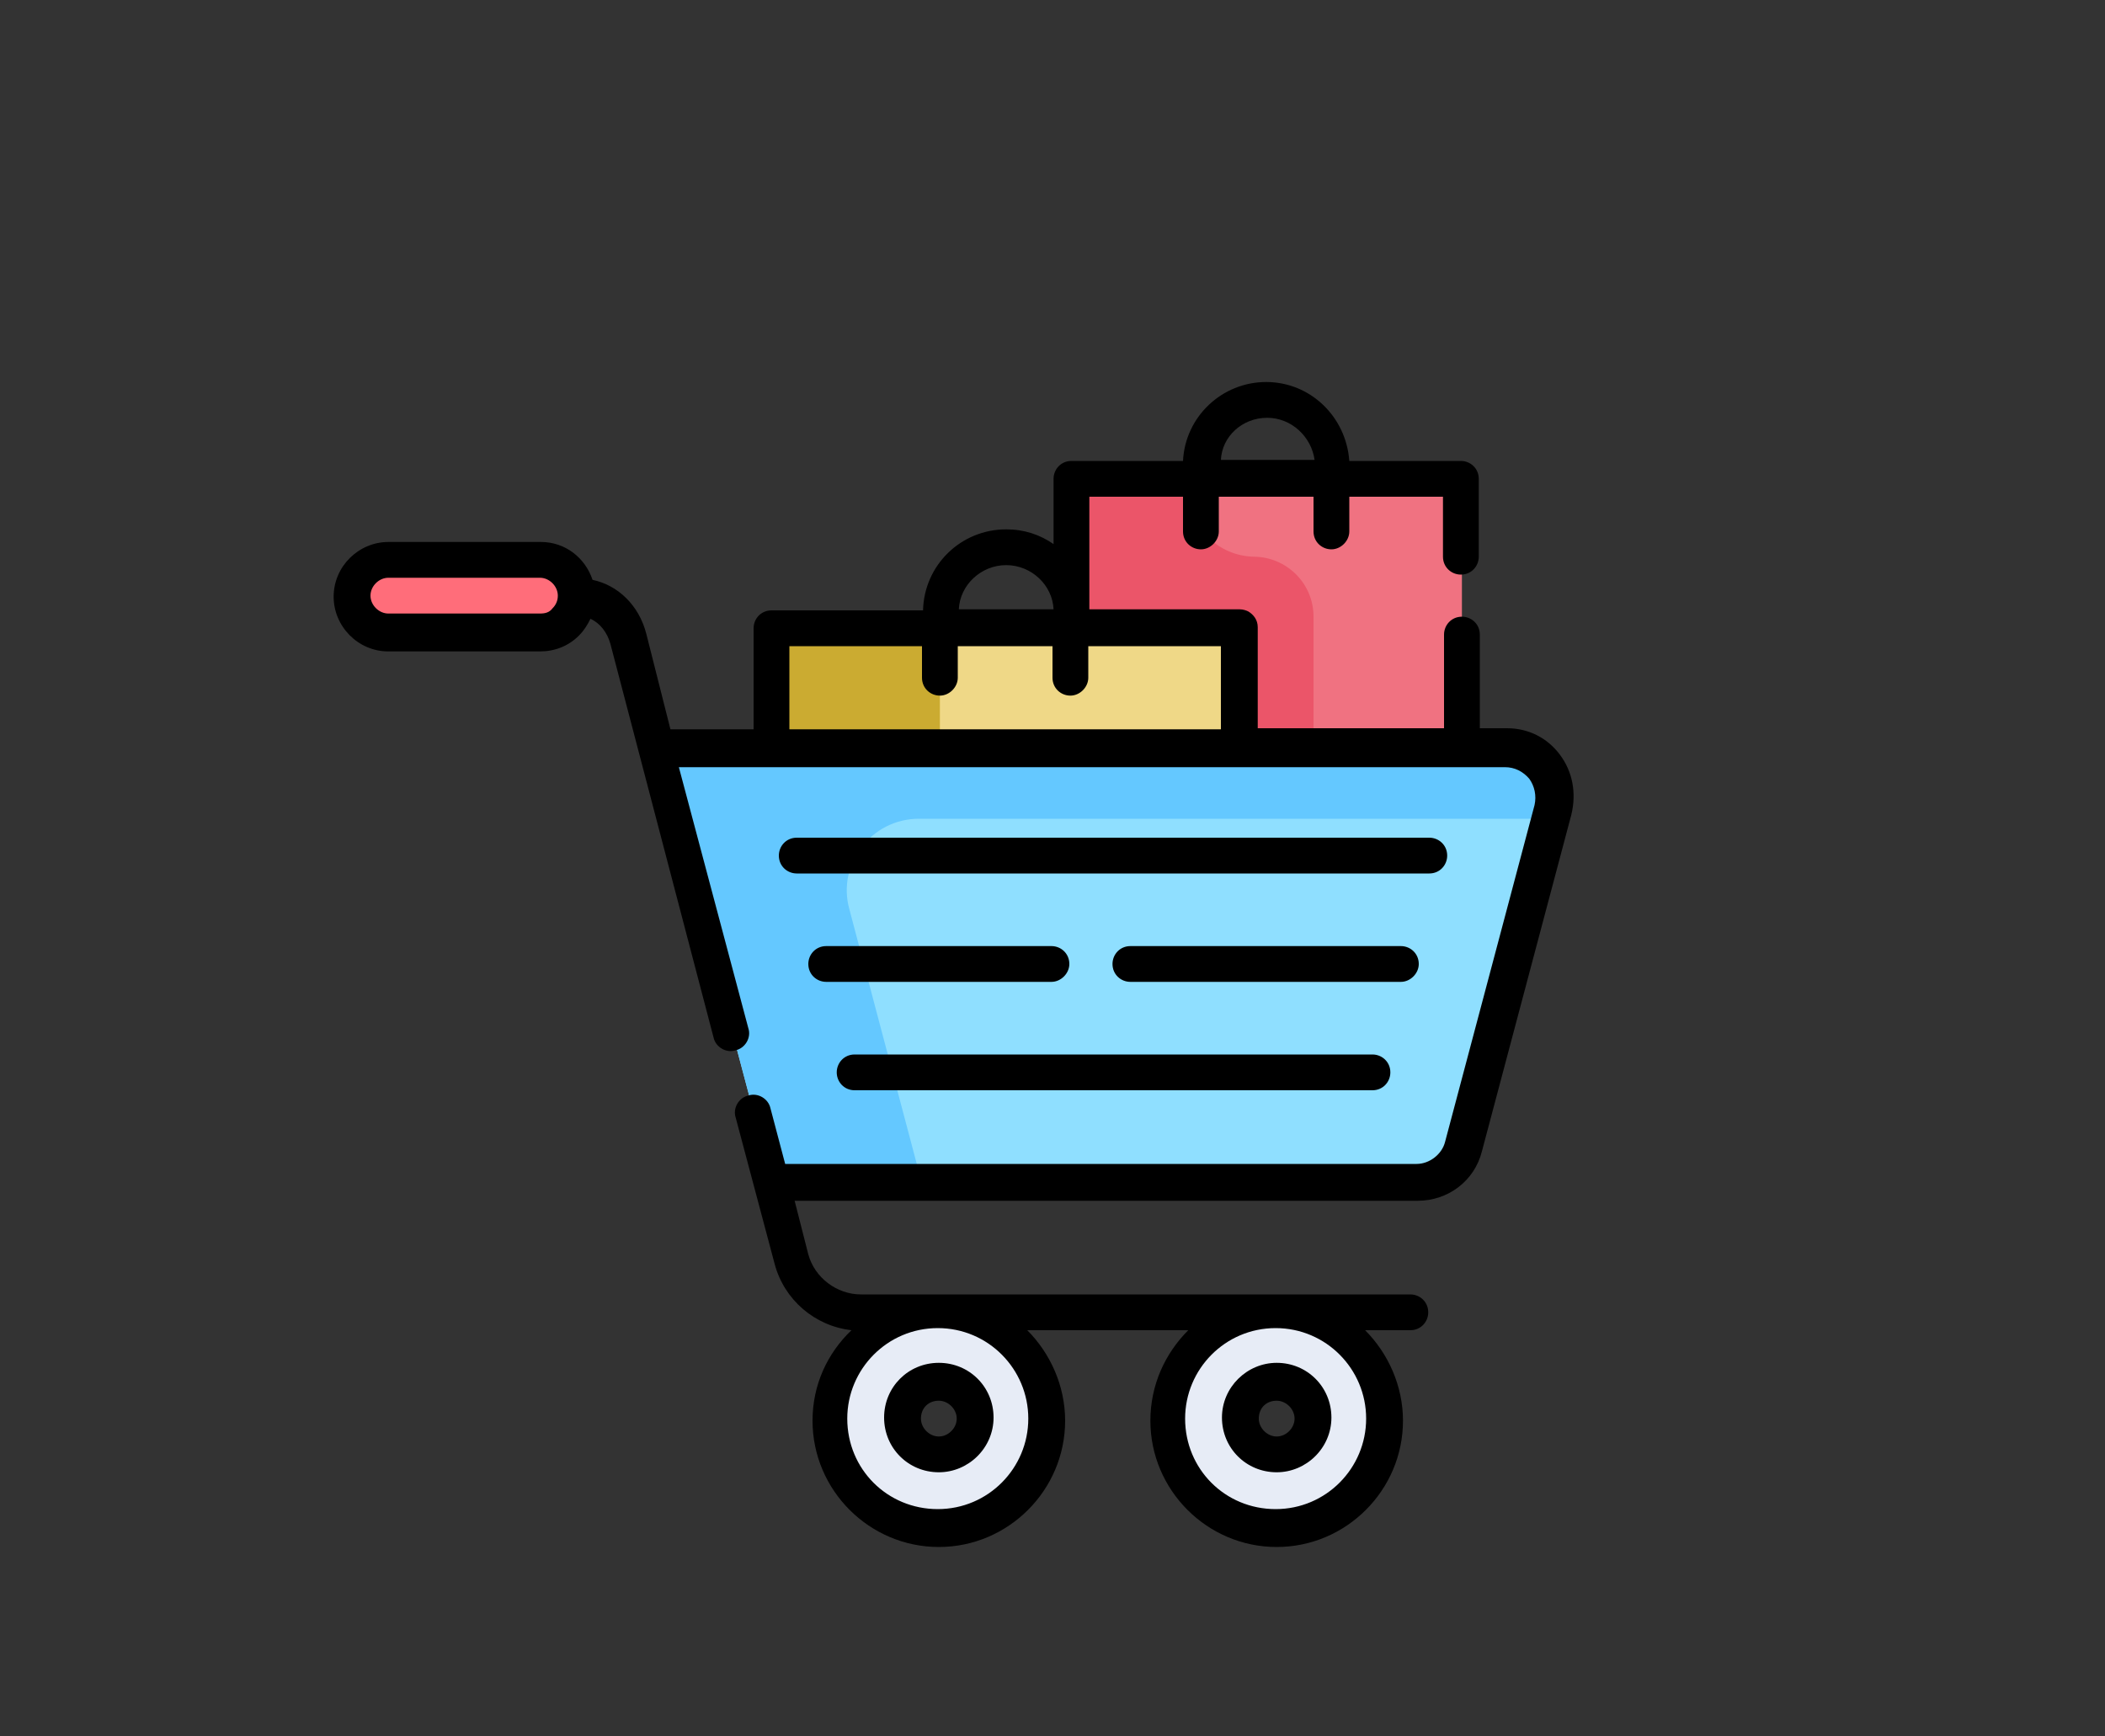
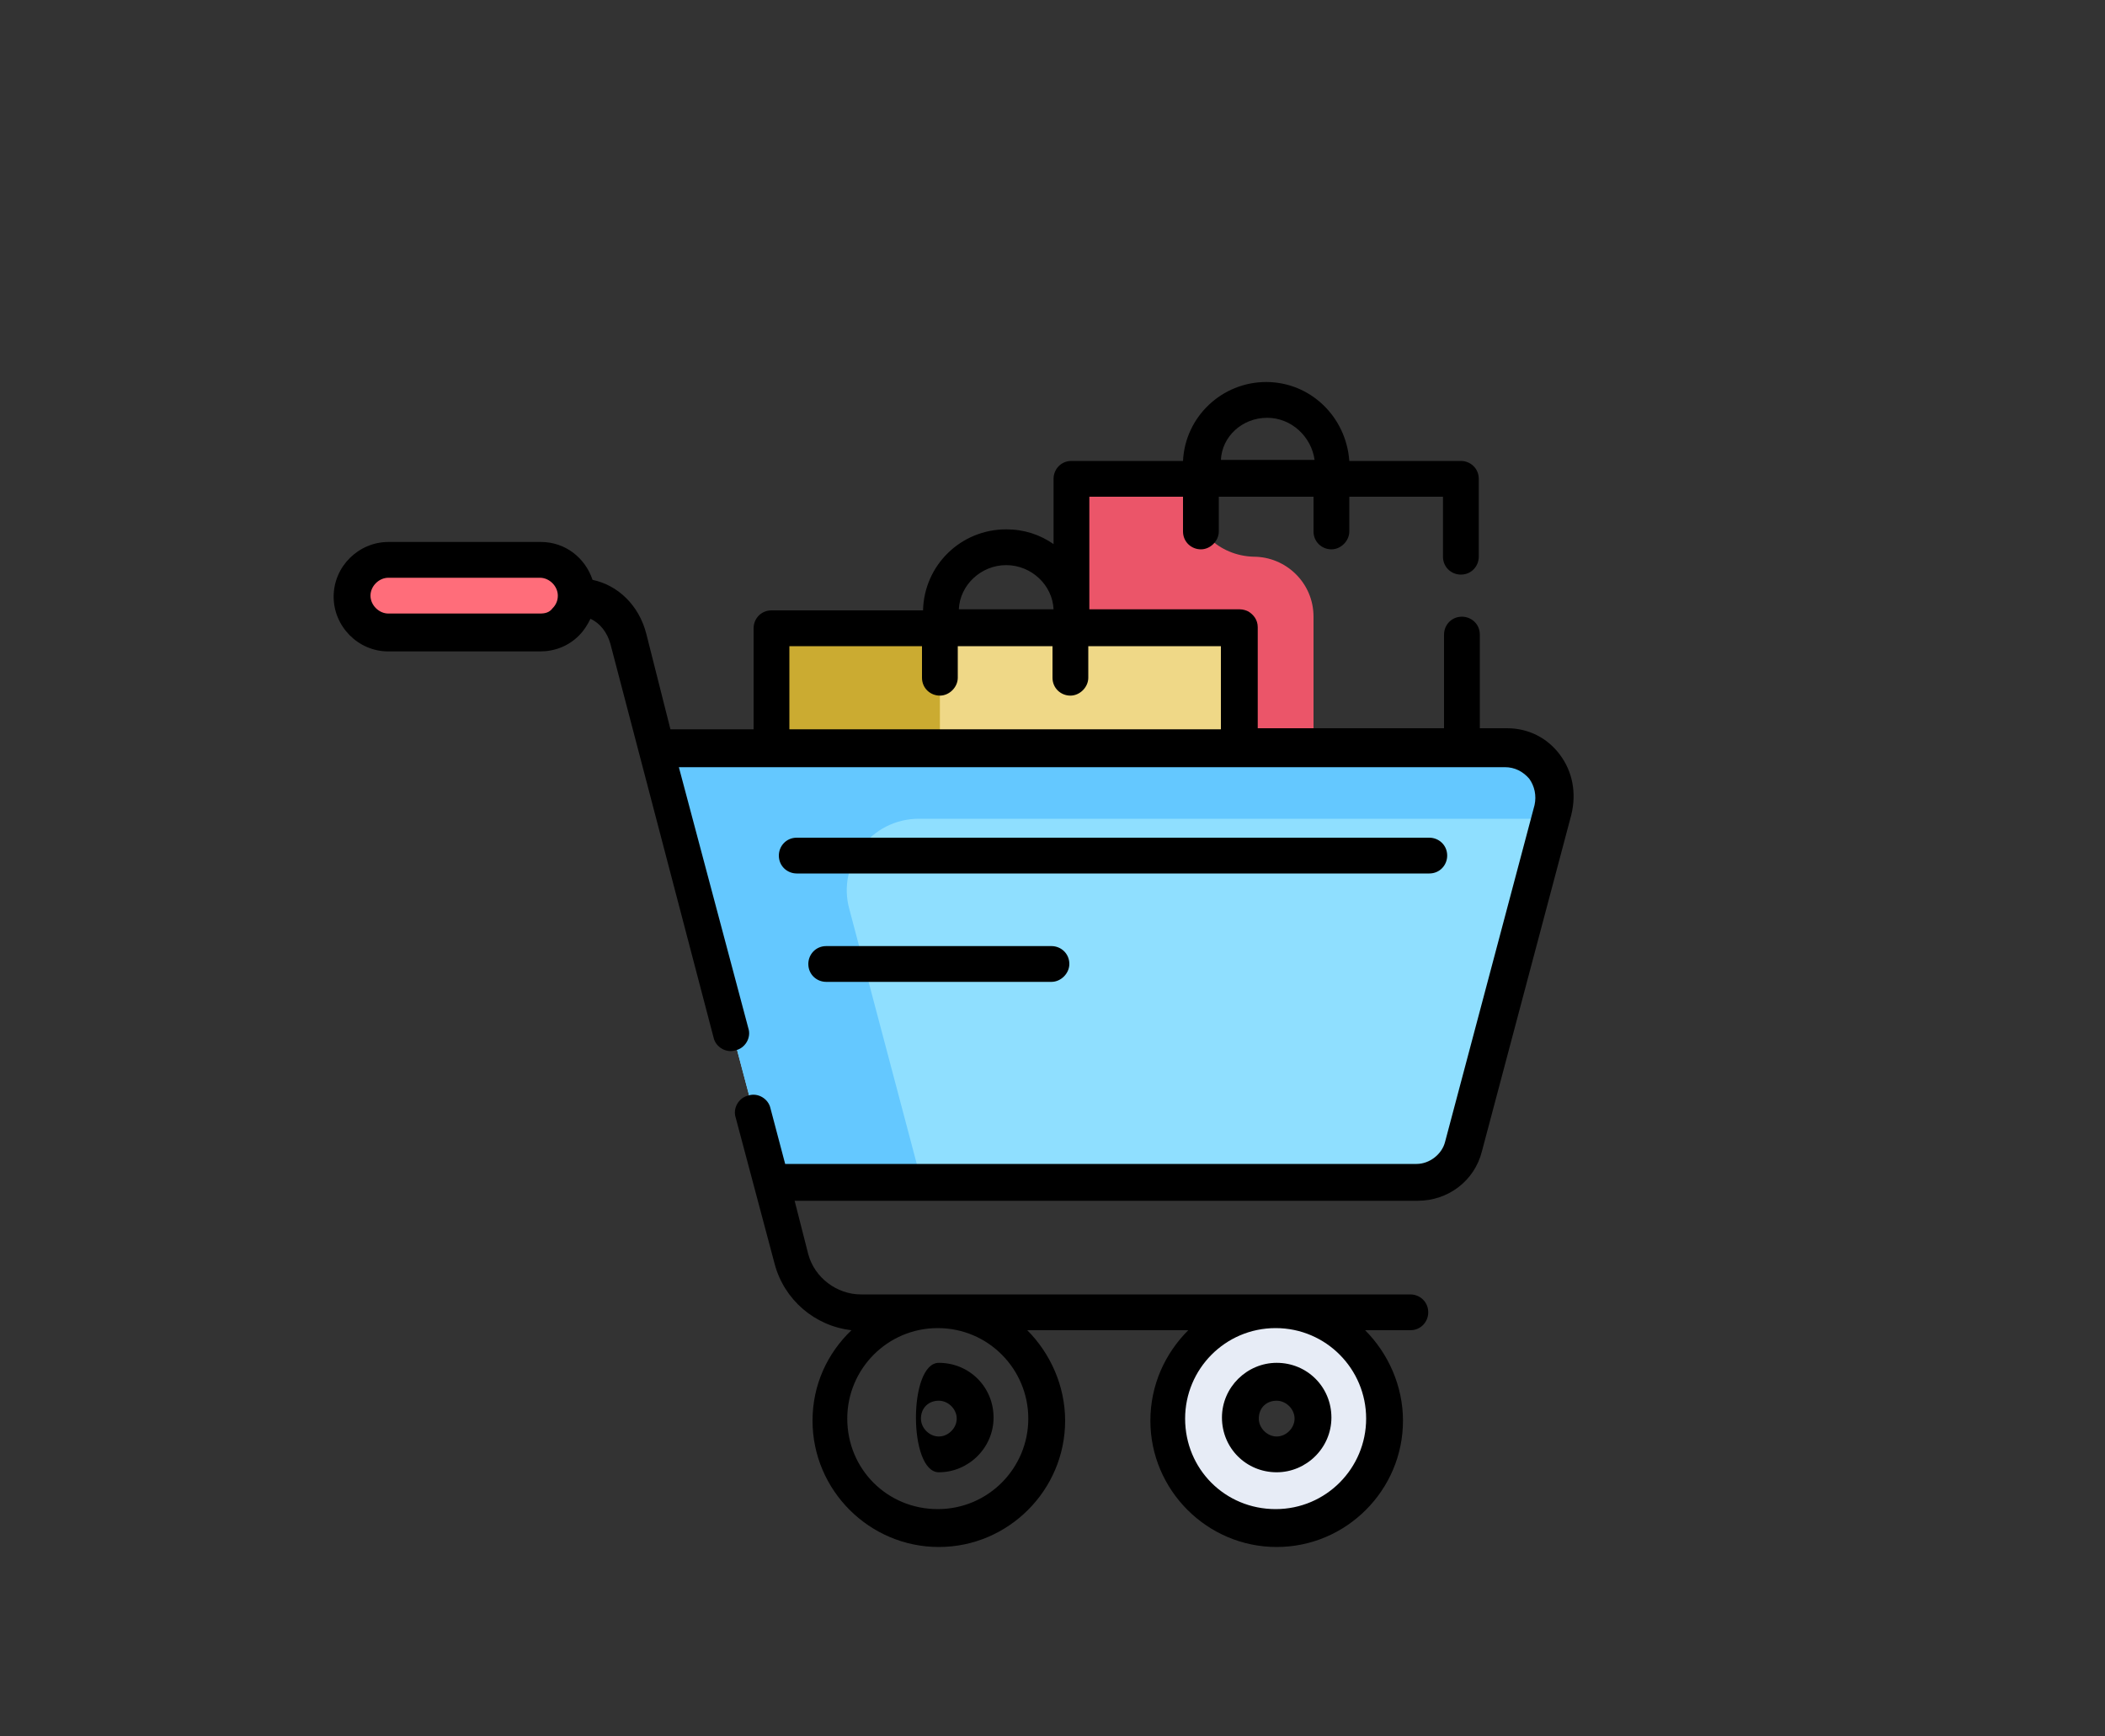
<svg xmlns="http://www.w3.org/2000/svg" version="1.1" id="圖層_1" x="0px" y="0px" viewBox="0 0 200 165" style="enable-background:new 0 0 200 165;" xml:space="preserve">
  <rect x="0" y="0" width="200" height="165" fill="#333333" stroke="none" />
  <style type="text/css">
	.st0{fill:#F07281;}
	.st1{fill:#EB5569;}
	.st2{fill:#FF6D7A;}
	.st3{fill:#8FDFFF;}
	.st4{fill:#64C8FF;}
	.st5{fill:#E7ECF6;}
	.st6{fill:#EFD887;}
	.st7{fill:#CBAB31;}
</style>
  <g>
-     <path class="st0" d="M138.9,45.4V71h-21.1V59.7h-16.1V45.4H138.9z" />
    <path class="st1" d="M113.2,47.1v-1.6h-11.4v14.2h16.1V71h6.9V58.6c0-3.2-2.6-5.7-5.7-5.7C115.8,52.8,113.2,50.3,113.2,47.1   L113.2,47.1z" />
    <path class="st2" d="M51.3,60.1H36.9c-1.9,0-3.4-1.5-3.4-3.4s1.5-3.4,3.4-3.4h14.4c1.9,0,3.4,1.5,3.4,3.4   C54.8,58.5,53.2,60.1,51.3,60.1z" />
    <path class="st3" d="M134.7,112.1H73.3L62.4,71h80.9c3,0,5.2,2.8,4.4,5.7l-8.5,32C138.6,110.7,136.8,112.1,134.7,112.1L134.7,112.1   z" />
    <path class="st4" d="M147.7,76.7l-0.3,1.1H87.3c-4.5,0-7.8,4.3-6.6,8.6l6.8,25.7H73.3L62.4,71h80.9C146.2,71,148.4,73.8,147.7,76.7   L147.7,76.7z" />
-     <path class="st5" d="M89.2,124.5c-5.7,0-10.3,4.6-10.3,10.3s4.6,10.3,10.3,10.3c5.7,0,10.3-4.6,10.3-10.3   C99.4,129.1,94.8,124.5,89.2,124.5L89.2,124.5z M89.2,138.2c-1.9,0-3.4-1.5-3.4-3.4s1.5-3.4,3.4-3.4s3.4,1.5,3.4,3.4   S91,138.2,89.2,138.2L89.2,138.2z" />
    <path class="st5" d="M121.3,124.5c-5.7,0-10.3,4.6-10.3,10.3s4.6,10.3,10.3,10.3c5.7,0,10.3-4.6,10.3-10.3   C131.5,129.1,126.9,124.5,121.3,124.5z M121.3,138.2c-1.9,0-3.4-1.5-3.4-3.4s1.5-3.4,3.4-3.4s3.4,1.5,3.4,3.4   S123.2,138.2,121.3,138.2z" />
    <path class="st6" d="M73.3,59.7h44.6V71H73.3V59.7z" />
    <path class="st7" d="M73.3,59.7h16V71h-16V59.7z" />
    <g>
      <path d="M148.2,71.7c-1.2-1.6-3-2.5-5-2.5h-2.6v-8.9c0-1-0.8-1.7-1.7-1.7c-1,0-1.7,0.8-1.7,1.7v8.9h-17.7v-9.6    c0-0.7-0.4-1.2-0.9-1.5c-0.2-0.1-0.5-0.2-0.8-0.2h-14.3V47.2h8.9v3.3c0,1,0.8,1.7,1.7,1.7s1.7-0.8,1.7-1.7v-3.3h9v3.3    c0,1,0.8,1.7,1.7,1.7s1.7-0.8,1.7-1.7v-3.3h8.9v5.7c0,1,0.8,1.7,1.7,1.7c1,0,1.7-0.8,1.7-1.7v-7.4c0-1-0.8-1.7-1.7-1.7h-10.6    c-0.3-4.2-3.7-7.5-7.9-7.5c-4.2,0-7.7,3.3-7.9,7.5h-10.6c-1,0-1.7,0.8-1.7,1.7v6.2c-1.3-0.9-2.8-1.4-4.5-1.4    c-4.3,0-7.8,3.4-7.9,7.7H73.3c-1,0-1.7,0.8-1.7,1.7v9.6h-7.9l-2.3-9.1c-0.7-2.7-2.7-4.6-5.1-5.1c-0.7-2.1-2.6-3.6-4.9-3.6H36.9    c-2.8,0-5.2,2.3-5.2,5.2c0,2.8,2.3,5.2,5.2,5.2h14.4c1.4,0,2.7-0.5,3.7-1.5c0.5-0.5,0.8-1,1.1-1.6c0.9,0.4,1.6,1.3,1.9,2.4    l9.8,37.4c0.2,0.9,1.2,1.5,2.1,1.2c0.9-0.2,1.5-1.2,1.2-2.1l-6.6-24.8h8.7l0,0h44.5l0,0h21.1l0,0h4.2c0.9,0,1.7,0.4,2.3,1.1    c0.5,0.7,0.7,1.6,0.5,2.5l-8.5,32c-0.3,1.2-1.5,2.1-2.7,2.1h-60l-1.4-5.3c-0.2-0.9-1.2-1.5-2.1-1.2c-0.9,0.2-1.5,1.2-1.2,2.1    l3.7,13.9c0.9,3.4,3.8,5.9,7.3,6.3c-2.3,2.2-3.7,5.2-3.7,8.6c0,6.6,5.4,12,12,12s12-5.4,12-12c0-3.3-1.4-6.4-3.6-8.6h15.3    c-2.2,2.2-3.6,5.2-3.6,8.6c0,6.6,5.4,12,12,12s12-5.4,12-12c0-3.3-1.4-6.4-3.6-8.6h4.3c1,0,1.7-0.8,1.7-1.7c0-1-0.8-1.7-1.7-1.7    H81.8c-2.3,0-4.4-1.6-5-3.8l-1.3-5.1h59.2c2.9,0,5.4-1.9,6.1-4.7l8.5-32C149.8,75.3,149.4,73.3,148.2,71.7L148.2,71.7z     M120.4,39.7c2.3,0,4.2,1.8,4.5,4H116C116.1,41.5,118,39.7,120.4,39.7L120.4,39.7z M51.3,58.3H36.9c-0.9,0-1.7-0.8-1.7-1.7    s0.8-1.7,1.7-1.7h14.4c0.9,0,1.7,0.8,1.7,1.7c0,0.5-0.2,0.9-0.5,1.2C52.2,58.2,51.8,58.3,51.3,58.3z M95.6,53.7    c2.4,0,4.4,1.9,4.5,4.2h-9C91.2,55.6,93.2,53.7,95.6,53.7z M75,61.4h12.6v3c0,1,0.8,1.7,1.7,1.7s1.7-0.8,1.7-1.7v-3h9v3    c0,1,0.8,1.7,1.7,1.7s1.7-0.8,1.7-1.7v-3H116v7.9H75V61.4z M129.8,134.8c0,4.7-3.8,8.6-8.6,8.6s-8.6-3.8-8.6-8.6    c0-4.7,3.8-8.6,8.6-8.6S129.8,130.1,129.8,134.8z M97.7,134.8c0,4.7-3.8,8.6-8.6,8.6s-8.6-3.8-8.6-8.6c0-4.7,3.8-8.6,8.6-8.6    C93.9,126.2,97.7,130.1,97.7,134.8z" />
-       <path d="M81.2,103.6h49.2c1,0,1.7-0.8,1.7-1.7c0-1-0.8-1.7-1.7-1.7H81.2c-1,0-1.7,0.8-1.7,1.7C79.5,102.8,80.2,103.6,81.2,103.6z" />
      <path d="M137.5,81.3c0-1-0.8-1.7-1.7-1.7H75.7c-1,0-1.7,0.8-1.7,1.7c0,1,0.8,1.7,1.7,1.7h60.1C136.8,83,137.5,82.2,137.5,81.3z" />
-       <path d="M89.2,139.9c2.8,0,5.2-2.3,5.2-5.2s-2.3-5.2-5.2-5.2s-5.2,2.3-5.2,5.2S86.3,139.9,89.2,139.9L89.2,139.9z M89.2,133.1    c0.9,0,1.7,0.8,1.7,1.7s-0.8,1.7-1.7,1.7s-1.7-0.8-1.7-1.7C87.5,133.8,88.2,133.1,89.2,133.1L89.2,133.1z" />
+       <path d="M89.2,139.9c2.8,0,5.2-2.3,5.2-5.2s-2.3-5.2-5.2-5.2S86.3,139.9,89.2,139.9L89.2,139.9z M89.2,133.1    c0.9,0,1.7,0.8,1.7,1.7s-0.8,1.7-1.7,1.7s-1.7-0.8-1.7-1.7C87.5,133.8,88.2,133.1,89.2,133.1L89.2,133.1z" />
      <path d="M121.3,139.9c2.8,0,5.2-2.3,5.2-5.2s-2.3-5.2-5.2-5.2c-2.8,0-5.2,2.3-5.2,5.2S118.4,139.9,121.3,139.9z M121.3,133.1    c0.9,0,1.7,0.8,1.7,1.7s-0.8,1.7-1.7,1.7c-0.9,0-1.7-0.8-1.7-1.7C119.6,133.8,120.3,133.1,121.3,133.1z" />
      <path d="M101.6,91.6c0-1-0.8-1.7-1.7-1.7H78.5c-1,0-1.7,0.8-1.7,1.7c0,1,0.8,1.7,1.7,1.7h21.4C100.8,93.3,101.6,92.5,101.6,91.6z" />
-       <path d="M134.8,91.6c0-1-0.8-1.7-1.7-1.7h-25.7c-1,0-1.7,0.8-1.7,1.7c0,1,0.8,1.7,1.7,1.7h25.7C134,93.3,134.8,92.5,134.8,91.6z" />
    </g>
  </g>
</svg>